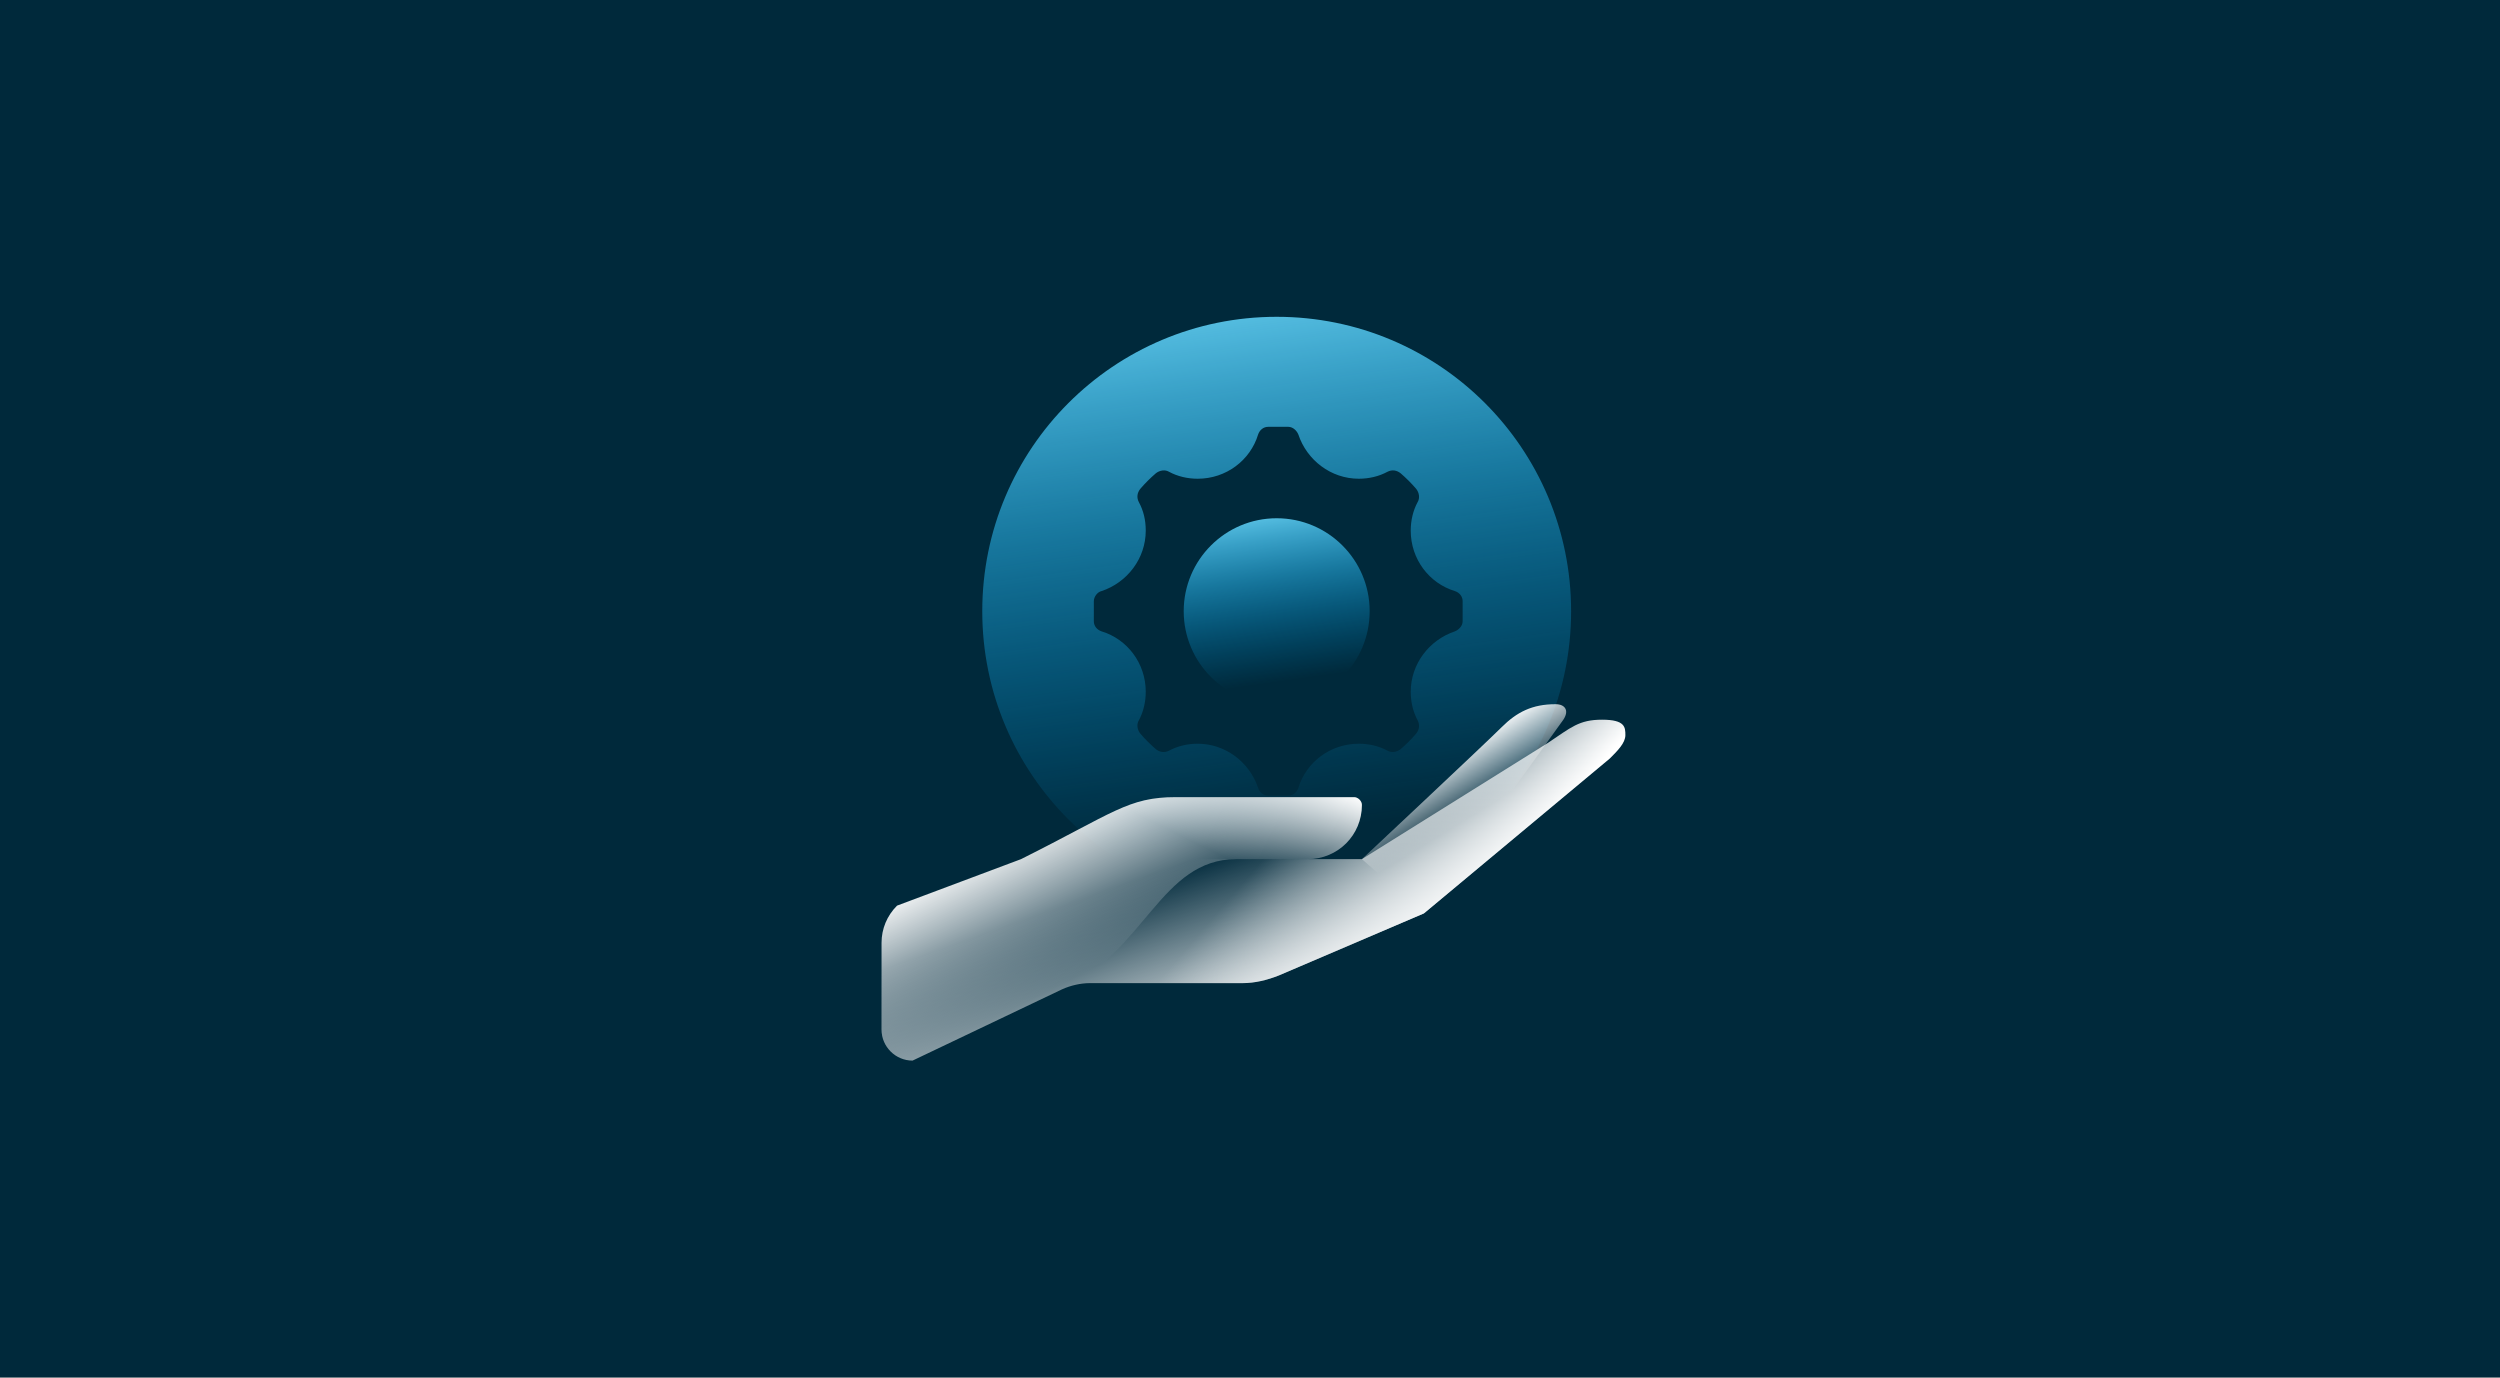
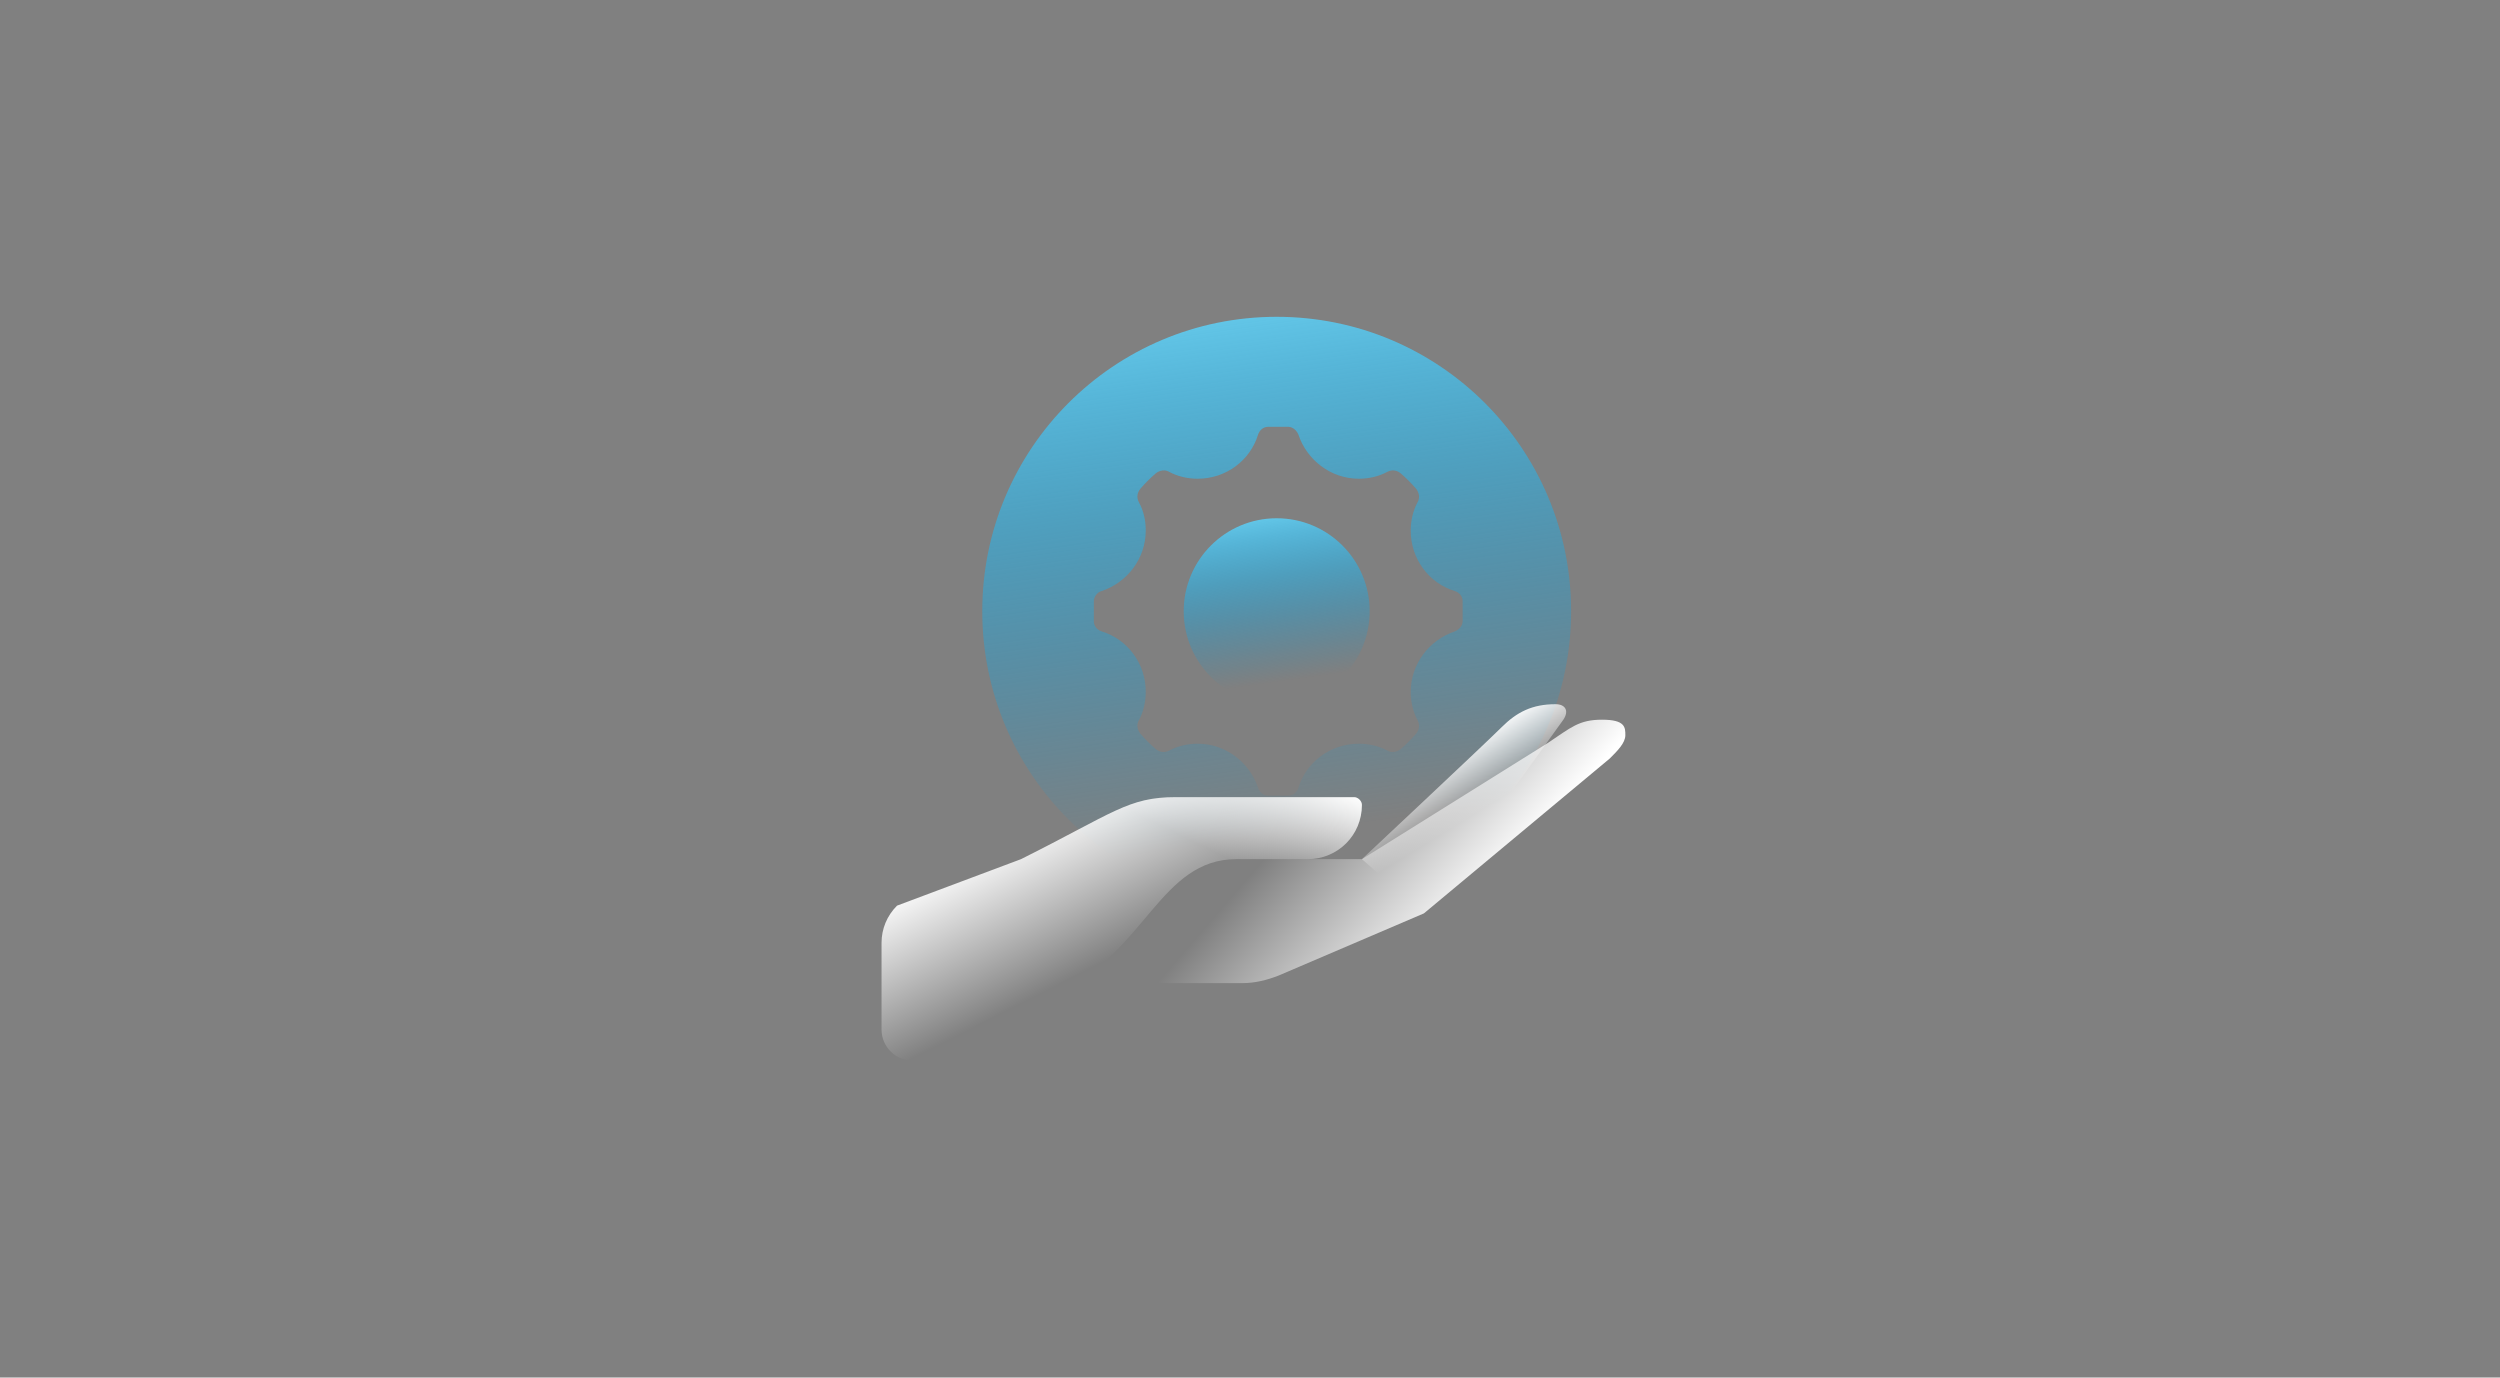
<svg xmlns="http://www.w3.org/2000/svg" width="1000" height="551" viewBox="0 0 1000 551" fill="none">
  <rect x="0" y="0" width="1000" height="551" fill="#808080" stroke="none" />
-   <rect width="1000" height="550.964" fill="#00293B" />
  <path d="M510.675 281.681C531.214 281.681 547.865 265.03 547.865 244.491C547.865 223.951 531.214 207.301 510.675 207.301C490.135 207.301 473.485 223.951 473.485 244.491C473.485 265.03 490.135 281.681 510.675 281.681Z" fill="url(#paint0_linear_533_1418)" />
  <path d="M510.675 126.722C445.592 126.722 392.906 179.408 392.906 244.49C392.906 309.573 445.592 362.259 510.675 362.259C575.758 362.259 628.444 309.573 628.444 244.49C628.444 179.408 575.758 126.722 510.675 126.722ZM585.055 248.519C585.055 250.379 583.506 251.928 581.956 252.548C571.729 255.957 564.291 265.565 564.291 276.722C564.291 280.751 565.221 284.78 567.08 288.189C568.01 290.048 567.7 291.908 566.46 293.457C564.601 295.627 562.431 297.796 560.262 299.656C558.712 300.895 556.543 301.205 554.993 300.275C551.584 298.416 547.555 297.486 543.526 297.486C532.059 297.486 522.452 304.924 519.353 315.151C518.733 317.011 517.183 318.251 515.324 318.251C514.084 318.251 512.535 318.251 511.295 318.251C510.055 318.251 508.506 318.251 507.266 318.251C505.406 318.251 503.857 317.011 503.237 315.151C499.828 304.924 490.221 297.486 479.064 297.486C475.035 297.486 471.006 298.416 467.597 300.275C465.737 301.205 463.878 300.895 462.328 299.656C460.159 297.796 457.989 295.627 456.13 293.457C454.89 291.908 454.58 289.738 455.51 288.189C457.369 284.78 458.299 280.751 458.299 276.722C458.299 265.255 450.861 255.647 440.634 252.548C438.774 251.928 437.535 250.379 437.535 248.519C437.535 247.28 437.535 245.73 437.535 244.49C437.535 243.251 437.535 241.701 437.535 240.461C437.535 238.602 439.084 236.742 440.634 236.432C450.861 233.023 458.299 223.416 458.299 212.259C458.299 207.92 457.369 204.201 455.51 200.792C454.58 198.932 454.89 197.073 456.13 195.523C457.989 193.354 460.159 191.184 462.328 189.325C463.878 188.085 466.047 187.775 467.597 188.705C471.006 190.565 475.035 191.494 479.064 191.494C490.53 191.494 500.138 184.056 503.237 173.829C503.857 171.97 505.406 170.73 507.266 170.73C508.506 170.73 510.055 170.73 511.295 170.73C512.535 170.73 514.084 170.73 515.324 170.73C517.183 170.73 518.733 172.28 519.353 173.829C522.762 184.056 532.369 191.494 543.526 191.494C547.555 191.494 551.584 190.565 554.993 188.705C556.853 187.775 558.712 188.085 560.262 189.325C562.431 191.184 564.601 193.354 566.46 195.523C567.7 197.073 568.01 199.242 567.08 200.792C565.221 204.201 564.291 208.23 564.291 212.259C564.291 223.726 571.729 233.333 581.956 236.432C583.816 237.052 585.055 238.602 585.055 240.461C585.055 241.701 585.055 243.251 585.055 244.49C585.055 245.73 585.055 247.28 585.055 248.519Z" fill="url(#paint1_linear_533_1418)" />
  <path d="M523.072 343.663C535.159 343.663 544.766 334.055 544.766 321.968C544.766 320.419 543.216 318.869 541.667 318.869H470.386C451.171 318.869 445.592 325.067 408.402 343.663H523.072Z" fill="url(#paint2_linear_533_1418)" />
-   <path d="M544.766 321.968C544.766 320.419 543.216 318.869 541.667 318.869H470.386C451.171 318.869 445.592 325.067 408.402 343.663L358.815 362.258C354.786 366.286 352.617 371.555 352.617 377.134V411.844C352.617 418.663 358.195 424.241 365.014 424.241L424.828 395.729C457.989 380.853 464.187 343.663 494.559 343.663H523.071C535.158 343.663 544.766 334.055 544.766 321.968Z" fill="url(#paint3_linear_533_1418)" />
-   <path d="M569.559 365.357L511.605 390.151C506.956 392.01 501.997 393.25 497.038 393.25H435.985C432.266 393.25 428.237 394.18 424.828 395.729L365.014 424.242C358.195 424.242 352.617 418.663 352.617 411.845V377.134C352.617 371.556 354.786 366.287 358.815 362.258L401.894 346.452C406.233 344.593 410.881 343.663 415.84 343.663H544.766L619.146 297.175C628.443 290.977 631.543 287.878 640.84 287.878C650.138 287.878 650.138 290.977 650.138 294.076C650.138 297.175 647.038 300.275 643.939 303.374L569.559 365.357Z" fill="url(#paint4_linear_533_1418)" />
+   <path d="M544.766 321.968C544.766 320.419 543.216 318.869 541.667 318.869H470.386C451.171 318.869 445.592 325.067 408.402 343.663L358.815 362.258C354.786 366.286 352.617 371.555 352.617 377.134V411.844C352.617 418.663 358.195 424.241 365.014 424.241L424.828 395.729C457.989 380.853 464.187 343.663 494.559 343.663H523.071C535.158 343.663 544.766 334.055 544.766 321.968" fill="url(#paint3_linear_533_1418)" />
  <path d="M408.402 343.663H544.766L619.146 297.175C628.444 290.977 631.543 287.878 640.84 287.878C650.138 287.878 650.138 290.977 650.138 294.076C650.138 297.175 647.039 300.275 643.94 303.374L569.559 365.357L511.605 390.151C506.956 392.01 501.997 393.25 497.039 393.25H435.985C432.266 393.25 428.237 394.18 424.828 395.729L423.898 396.349L408.402 343.663Z" fill="url(#paint5_linear_533_1418)" />
  <path d="M544.766 343.663C544.766 343.663 594.042 297.485 600.551 290.977C606.749 284.779 612.947 281.68 622.245 281.68C625.964 281.68 627.823 284.159 625.344 287.878L569.559 365.357L544.766 343.663Z" fill="url(#paint6_linear_533_1418)" />
  <defs>
    <linearGradient id="paint0_linear_533_1418" x1="514.595" y1="272.287" x2="504.344" y2="199.597" gradientUnits="userSpaceOnUse">
      <stop stop-color="#009FE3" stop-opacity="0" />
      <stop offset="0.167" stop-color="#05A1E4" stop-opacity="0.167" />
      <stop offset="0.362" stop-color="#13A8E6" stop-opacity="0.362" />
      <stop offset="0.571" stop-color="#2AB4EA" stop-opacity="0.571" />
      <stop offset="0.788" stop-color="#4BC4F0" stop-opacity="0.788" />
      <stop offset="1" stop-color="#72D8F7" />
    </linearGradient>
    <linearGradient id="paint1_linear_533_1418" x1="523.089" y1="332.512" x2="490.627" y2="102.327" gradientUnits="userSpaceOnUse">
      <stop stop-color="#009FE3" stop-opacity="0" />
      <stop offset="0.167" stop-color="#05A1E4" stop-opacity="0.167" />
      <stop offset="0.362" stop-color="#13A8E6" stop-opacity="0.362" />
      <stop offset="0.571" stop-color="#2AB4EA" stop-opacity="0.571" />
      <stop offset="0.788" stop-color="#4BC4F0" stop-opacity="0.788" />
      <stop offset="1" stop-color="#72D8F7" />
    </linearGradient>
    <linearGradient id="paint2_linear_533_1418" x1="476.187" y1="336.146" x2="496.252" y2="295.18" gradientUnits="userSpaceOnUse">
      <stop stop-color="white" stop-opacity="0" />
      <stop offset="1" stop-color="white" />
    </linearGradient>
    <linearGradient id="paint3_linear_533_1418" x1="454.012" y1="378.529" x2="425.647" y2="322.461" gradientUnits="userSpaceOnUse">
      <stop stop-color="white" stop-opacity="0" />
      <stop offset="1" stop-color="white" />
    </linearGradient>
    <linearGradient id="paint4_linear_533_1418" x1="495.926" y1="337.531" x2="519.41" y2="404.254" gradientUnits="userSpaceOnUse">
      <stop stop-color="white" stop-opacity="0" />
      <stop offset="1" stop-color="white" />
    </linearGradient>
    <linearGradient id="paint5_linear_533_1418" x1="518.945" y1="327.979" x2="577.431" y2="378.455" gradientUnits="userSpaceOnUse">
      <stop stop-color="white" stop-opacity="0" />
      <stop offset="1" stop-color="white" />
    </linearGradient>
    <linearGradient id="paint6_linear_533_1418" x1="592.033" y1="324.302" x2="577.69" y2="300.936" gradientUnits="userSpaceOnUse">
      <stop stop-color="white" stop-opacity="0" />
      <stop offset="1" stop-color="white" />
    </linearGradient>
  </defs>
</svg>